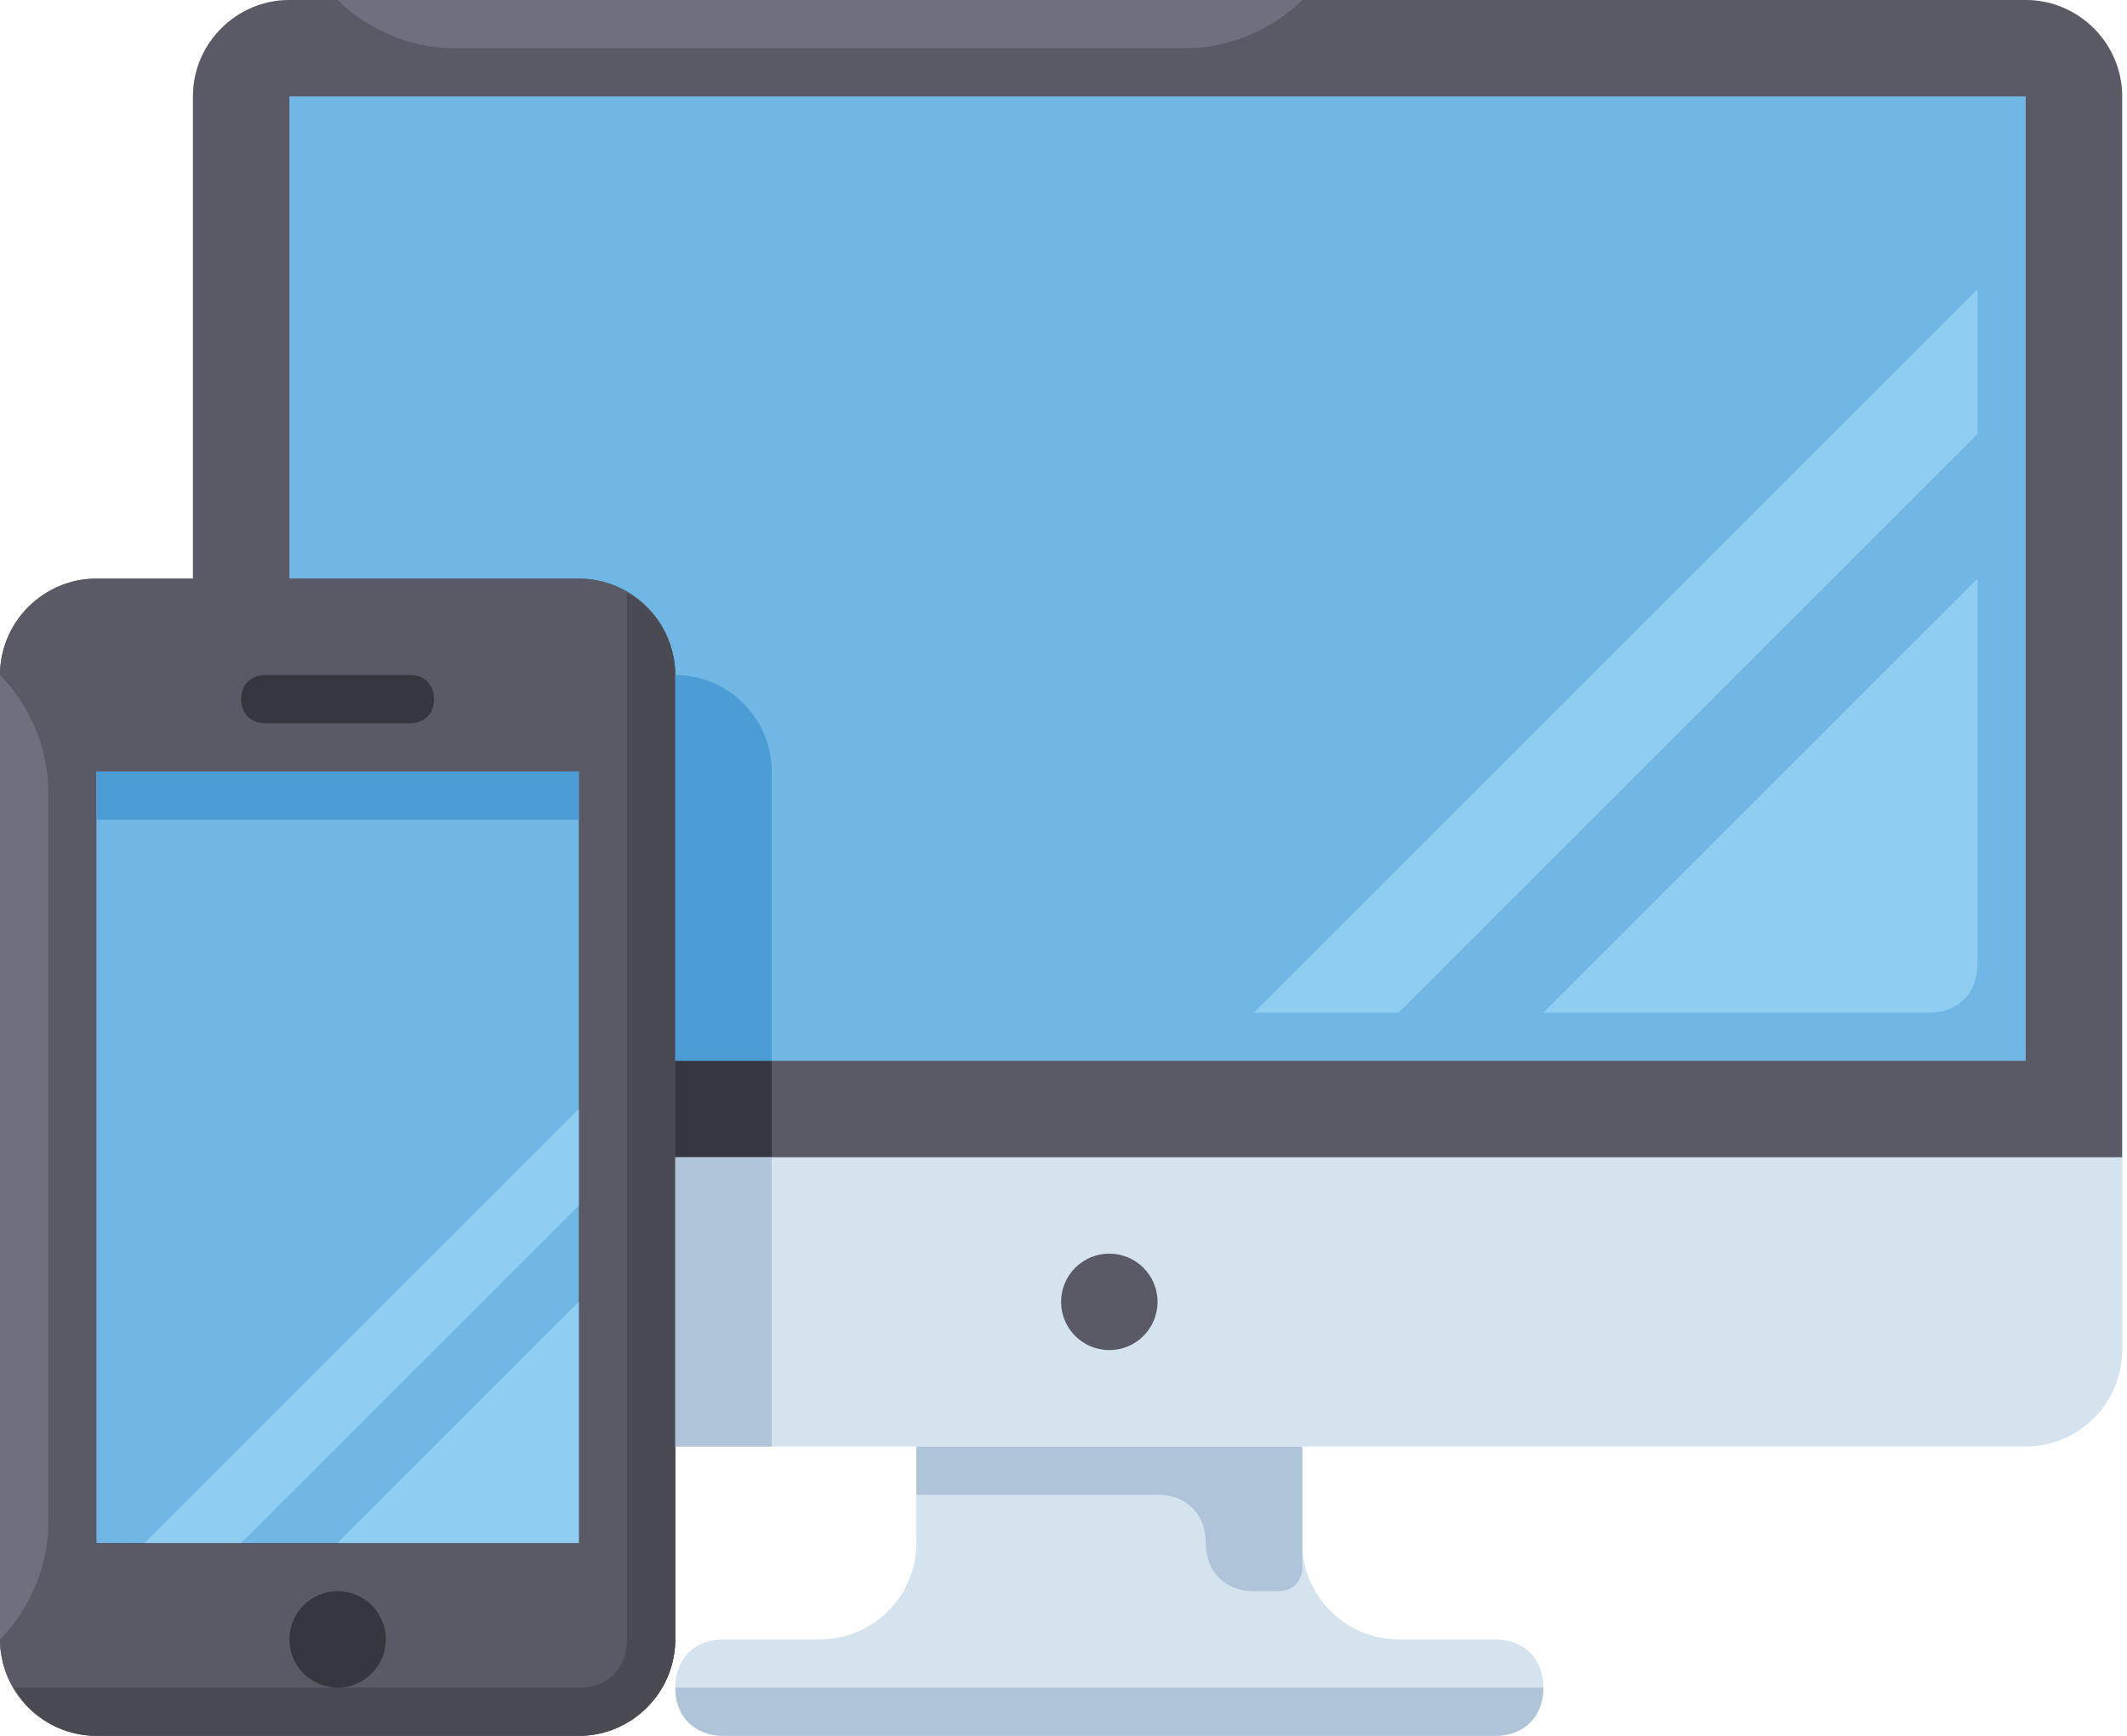
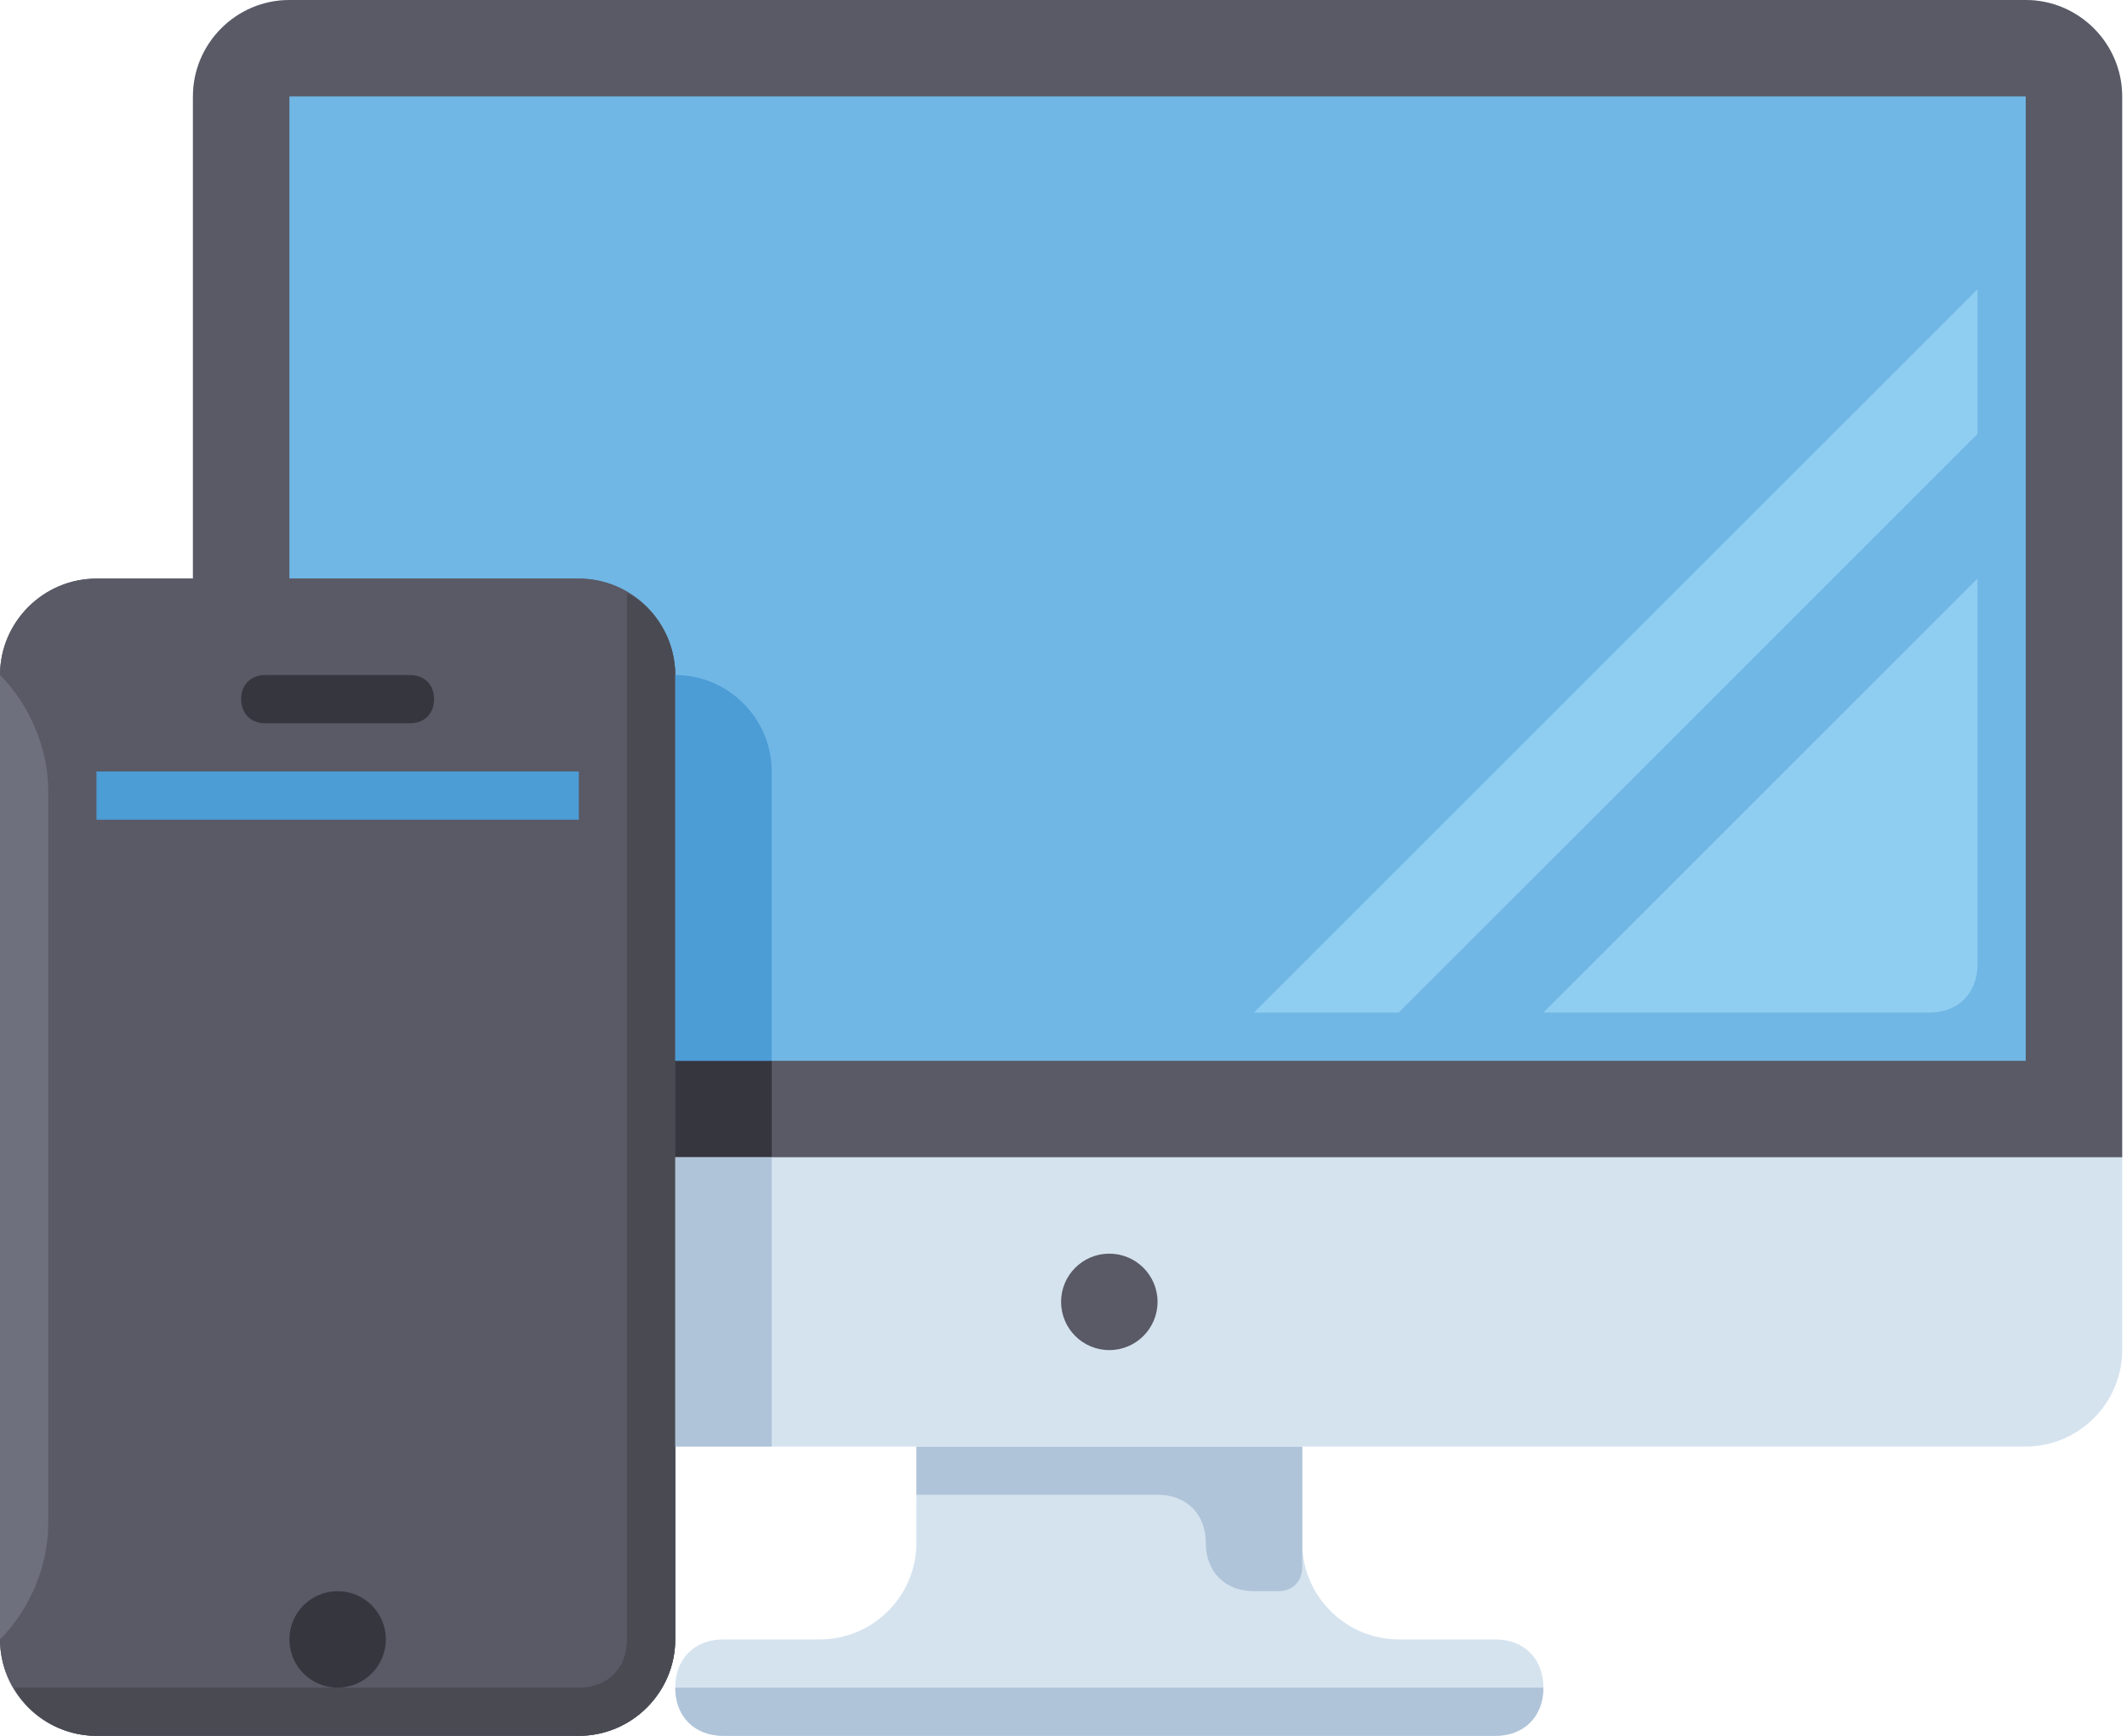
<svg xmlns="http://www.w3.org/2000/svg" width="98" height="80" viewBox="0 0 98 80" fill="none">
  <path d="M60 71.112V66.667H42.222V71.112C42.222 73.556 40.222 75.556 37.778 75.556H33.334C32 75.556 31.111 76.445 31.111 77.778C31.111 79.112 32 80 33.334 80H68.889C70.222 80 71.111 79.111 71.111 77.778C71.111 76.445 70.222 75.556 68.889 75.556H64.445C62 75.556 60 73.556 60 71.112Z" fill="#D5E3EF" />
  <path d="M42.223 66.667V68.889H53.334C54.667 68.889 55.556 69.778 55.556 71.112C55.556 72.445 56.445 73.334 57.778 73.334H58.889C59.556 73.334 60 72.889 60 72.223V68.889V66.667L42.223 66.667Z" fill="#B0C4D9" />
  <path d="M68.889 80.001H33.334C32 80.001 31.111 79.112 31.111 77.778H71.111C71.111 79.112 70.222 80.001 68.889 80.001Z" fill="#B0C4D9" />
  <path d="M93.333 66.667H13.333C10.889 66.667 8.889 64.666 8.889 62.222V4.444C8.889 2 10.889 0 13.333 0H93.333C95.777 0 97.778 2 97.778 4.444V62.222C97.778 64.667 95.777 66.667 93.333 66.667Z" fill="#D5E3EF" />
  <path d="M97.778 53.333H8.889V4.444C8.889 2 10.889 0 13.333 0H93.333C95.777 0 97.778 2 97.778 4.444V53.333Z" fill="#595A66" />
  <path d="M51.111 62.222C52.338 62.222 53.333 61.227 53.333 59.999C53.333 58.772 52.338 57.777 51.111 57.777C49.884 57.777 48.889 58.772 48.889 59.999C48.889 61.227 49.884 62.222 51.111 62.222Z" fill="#595A66" />
  <path d="M93.334 4.444H13.334V48.889H93.334V4.444Z" fill="#70B7E5" />
  <path d="M26.666 80H4.444C2 80 0 78 0 75.556V31.111C0 28.667 2 26.667 4.444 26.667H26.667C29.111 26.667 31.111 28.667 31.111 31.111V75.556C31.111 78 29.111 80 26.666 80Z" fill="#595A66" />
  <path d="M26.666 79.999H4.444C2 79.999 0 77.999 0 75.555V31.11C0 28.666 2 26.666 4.444 26.666H26.667C29.111 26.666 31.111 28.666 31.111 31.11V75.555C31.111 77.999 29.111 79.999 26.666 79.999Z" fill="#595A66" />
  <path d="M28.888 27.333V75.555C28.888 76.888 27.999 77.777 26.666 77.777H0.666C1.333 79.111 2.888 79.999 4.444 79.999H26.666C29.11 79.999 31.111 77.999 31.111 75.555V31.111C31.11 29.555 30.222 28 28.888 27.333Z" fill="#494A52" />
-   <path d="M26.668 35.556H4.445V71.111H26.668V35.556Z" fill="#70B7E5" />
  <path d="M15.556 77.777C16.783 77.777 17.778 76.782 17.778 75.555C17.778 74.328 16.783 73.333 15.556 73.333C14.329 73.333 13.334 74.328 13.334 75.555C13.334 76.782 14.329 77.777 15.556 77.777Z" fill="#35363E" />
  <path d="M18.889 33.334H12.222C11.556 33.334 11.111 32.889 11.111 32.222C11.111 31.556 11.556 31.111 12.222 31.111H18.889C19.556 31.111 20 31.556 20 32.222C20 32.889 19.556 33.334 18.889 33.334Z" fill="#35363E" />
-   <path d="M26.666 71.111H15.555L26.666 60V71.111Z" fill="#90CEF1" />
-   <path d="M11.111 71.111L26.666 55.556V51.111L6.666 71.111H11.111Z" fill="#90CEF1" />
  <path d="M26.668 35.556H4.445V37.778H26.668V35.556Z" fill="#4C9CD6" />
  <path d="M2.222 70.222C2.222 72.222 1.333 74.222 0 75.556V31.111C1.333 32.445 2.222 34.445 2.222 36.445V70.222Z" fill="#6F707E" />
  <path d="M88.889 46.666H71.111L91.111 26.666V44.444C91.111 45.777 90.222 46.666 88.889 46.666Z" fill="#90CEF1" />
  <path d="M64.444 46.666L91.111 20V13.333L57.777 46.666H64.444Z" fill="#90CEF1" />
-   <path d="M20.888 2.222C18.888 2.222 16.888 1.333 15.555 0H59.999C58.666 1.333 56.666 2.222 54.666 2.222H20.888Z" fill="#6F707E" />
  <path d="M35.556 48.889H31.111V53.333H35.556V48.889Z" fill="#35363E" />
  <path d="M35.556 53.333H31.111V66.666H35.556V53.333Z" fill="#B0C4D9" />
  <path d="M35.556 48.889H31.111V31.111C33.556 31.111 35.556 33.111 35.556 35.556V48.889Z" fill="#4C9CD6" />
</svg>